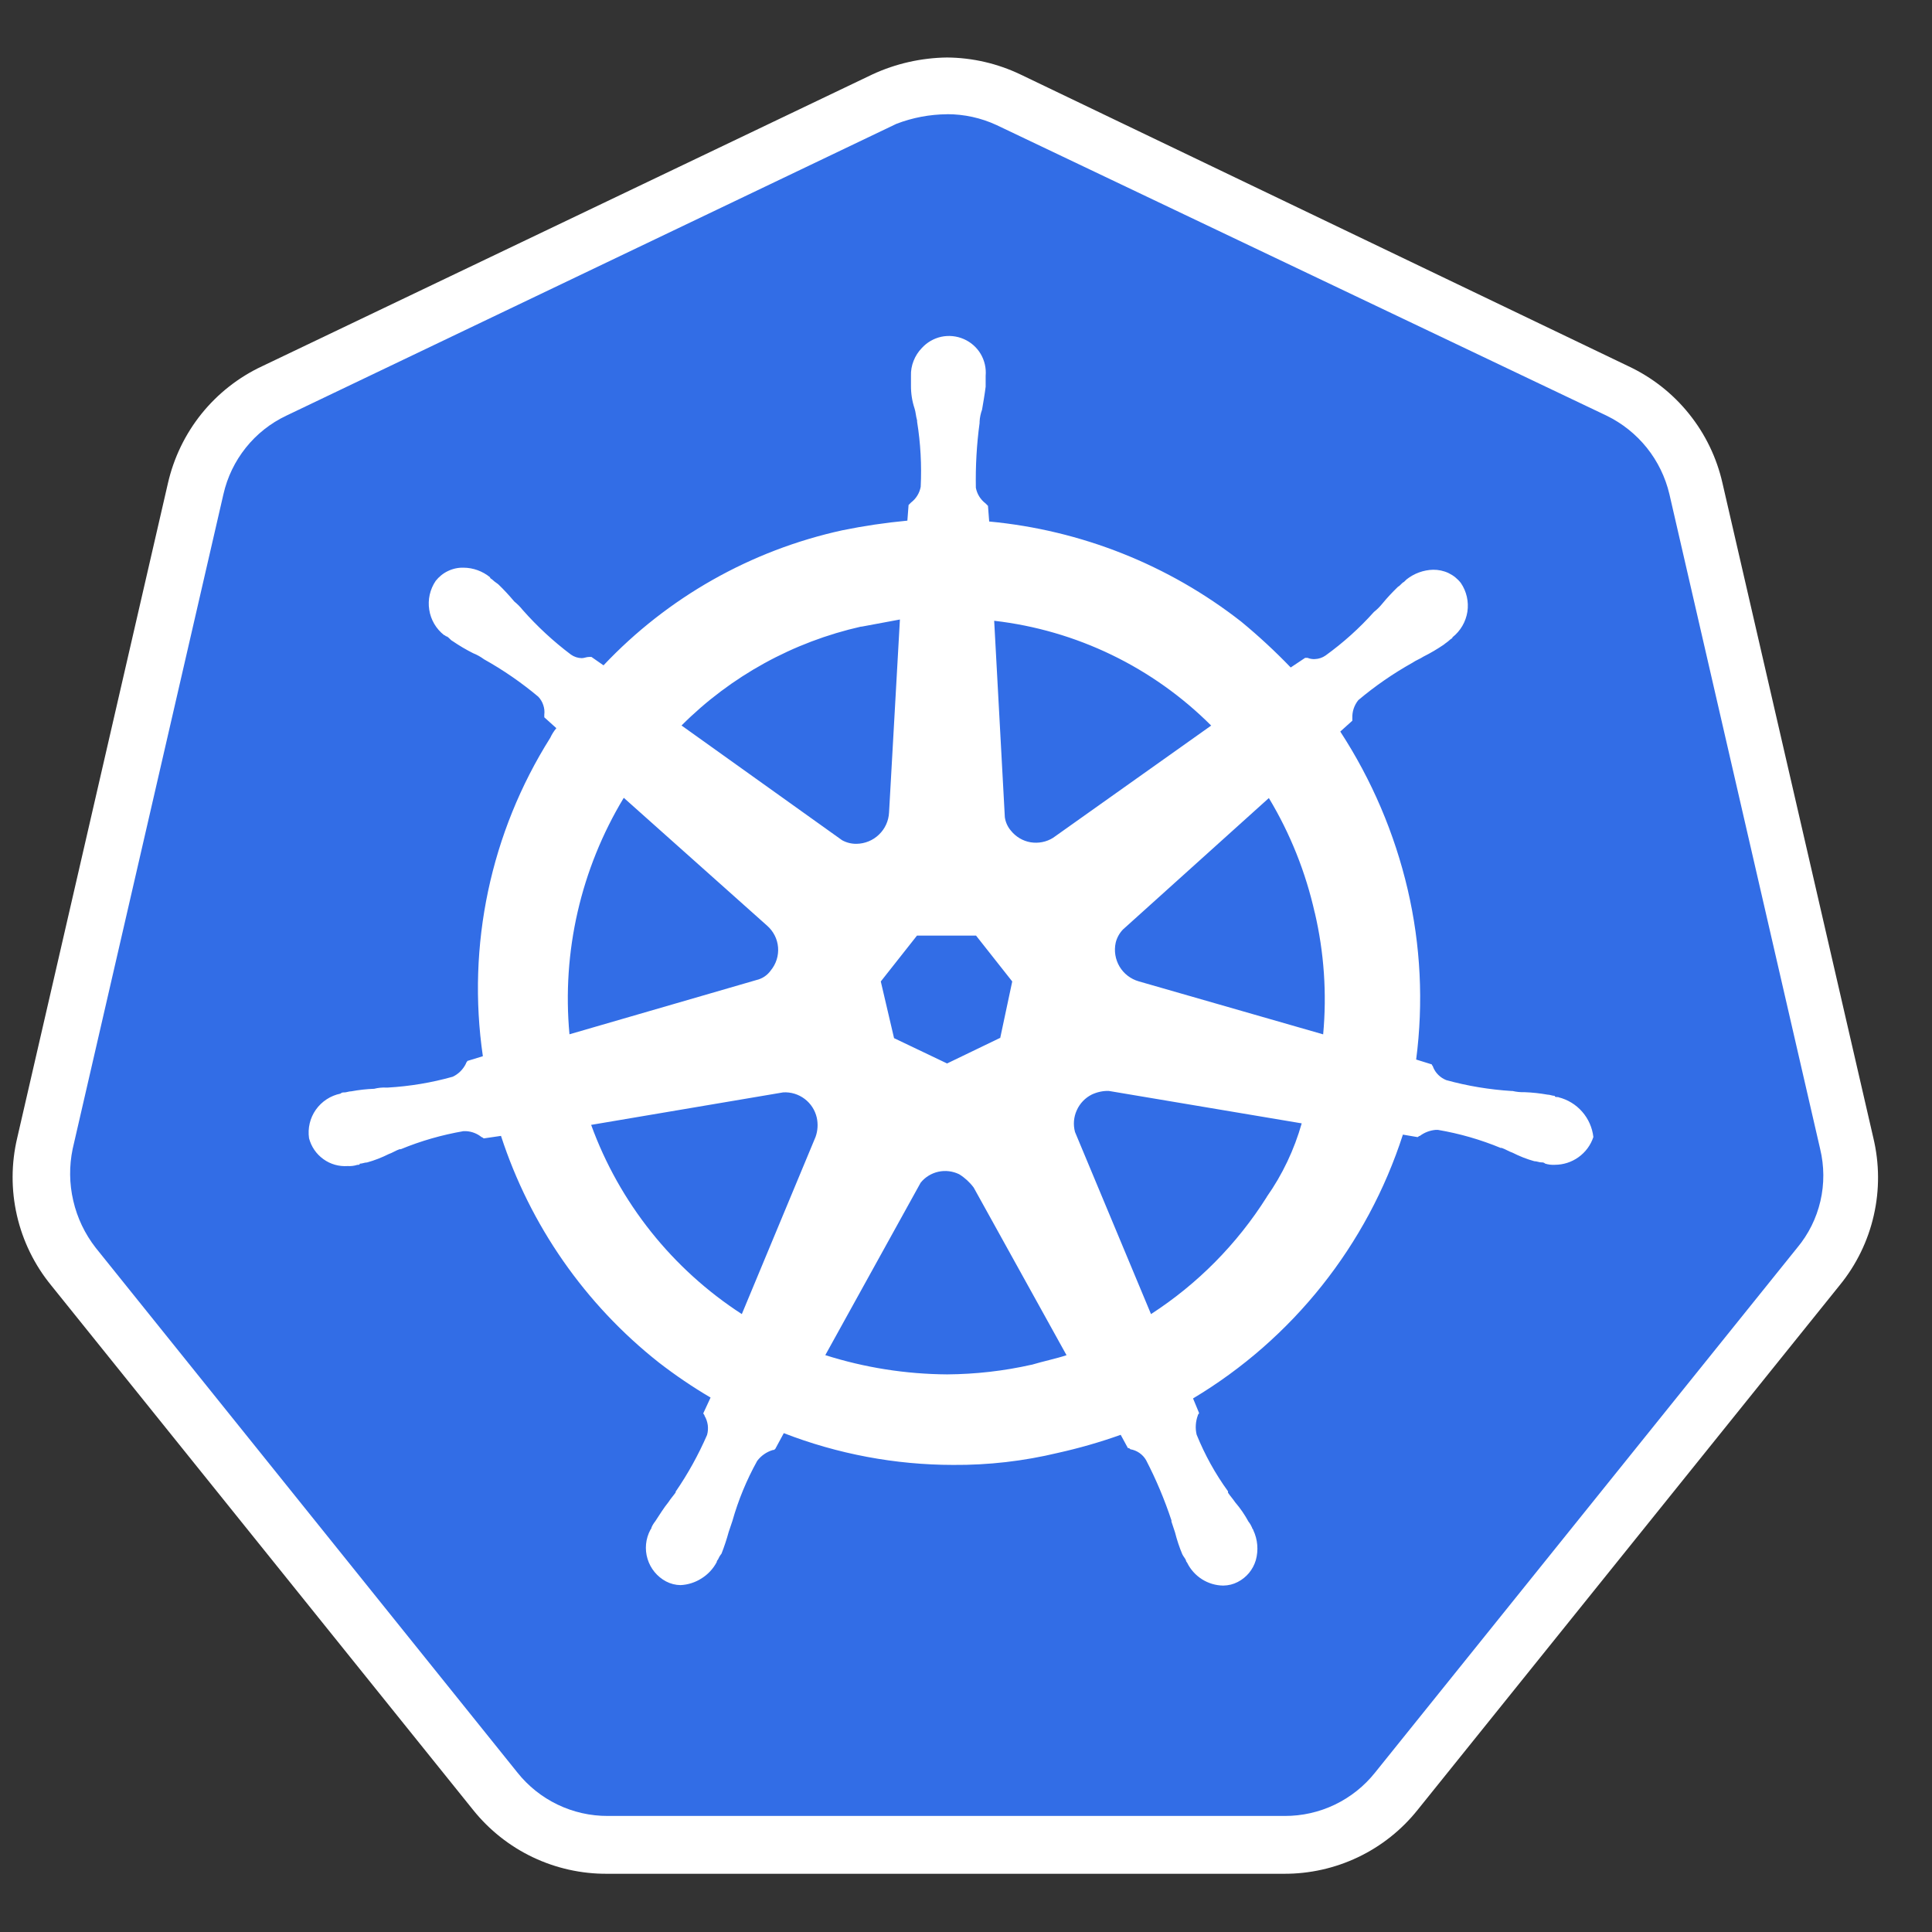
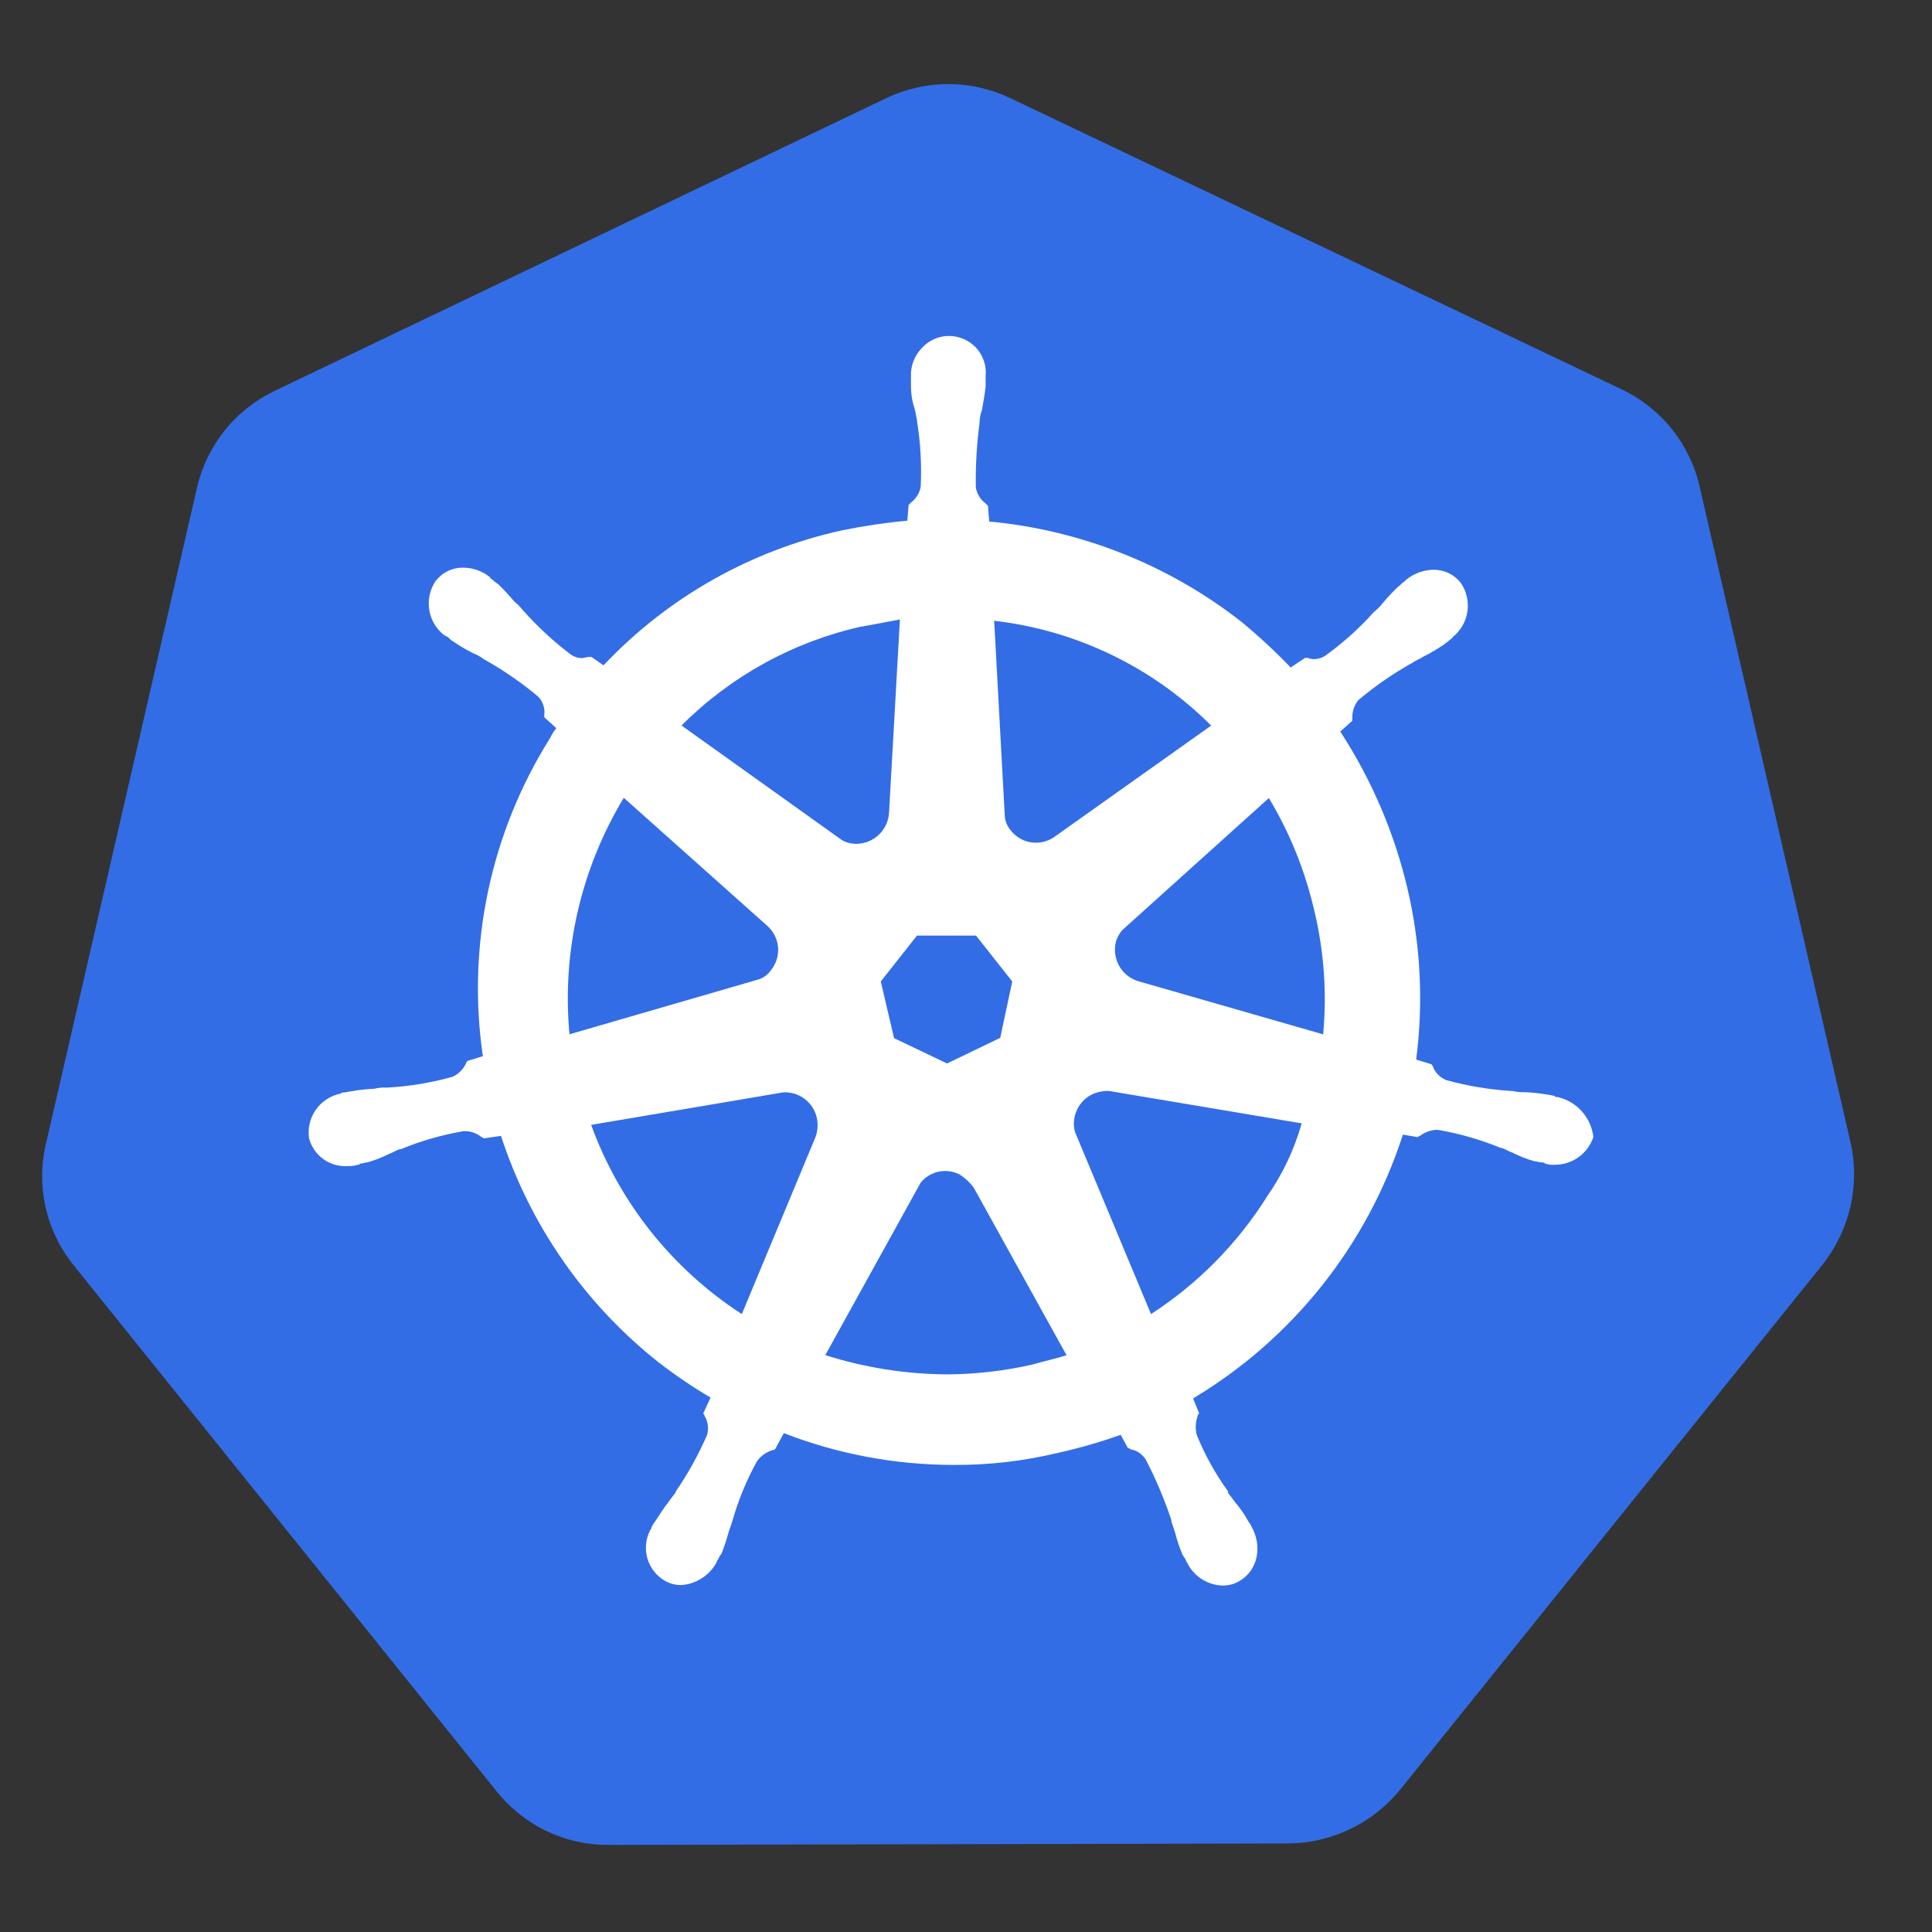
<svg xmlns="http://www.w3.org/2000/svg" width="29" height="29" viewBox="0 0 29 29" fill="none">
  <rect x="0" y="0" width="29" height="29" fill="#333333" stroke="none" />
  <g id="kubernetes-seeklogo.com" clip-path="url(#clip0_4789_1774)">
    <path id="Path 22497" d="M9.129 27.693C8.805 27.694 8.485 27.621 8.193 27.48C7.902 27.338 7.646 27.132 7.446 26.878L1.11 18.998C0.903 18.743 0.757 18.444 0.685 18.123C0.613 17.803 0.616 17.47 0.694 17.151L2.956 7.325C3.028 7.008 3.172 6.711 3.376 6.458C3.58 6.204 3.839 6.001 4.133 5.862L13.293 1.478C13.586 1.336 13.908 1.262 14.234 1.262C14.56 1.262 14.882 1.336 15.175 1.478L24.335 5.841C24.629 5.979 24.888 6.183 25.092 6.436C25.296 6.69 25.44 6.986 25.512 7.304L27.774 17.134C27.848 17.453 27.849 17.785 27.777 18.105C27.704 18.424 27.561 18.724 27.358 18.981L21.022 26.857C20.819 27.108 20.563 27.312 20.272 27.452C19.981 27.593 19.662 27.668 19.339 27.671L9.129 27.693Z" fill="#326DE6" />
-     <path id="Path 22498" d="M14.216 1.714C14.472 1.714 14.725 1.769 14.958 1.877L24.117 6.24C24.351 6.354 24.557 6.519 24.72 6.722C24.883 6.926 24.998 7.163 25.058 7.416L27.321 17.246C27.383 17.503 27.385 17.771 27.325 18.029C27.265 18.287 27.146 18.527 26.976 18.73L20.641 26.606C20.479 26.81 20.272 26.975 20.037 27.088C19.802 27.201 19.544 27.259 19.283 27.258H9.124C8.863 27.259 8.605 27.201 8.37 27.088C8.135 26.975 7.928 26.81 7.766 26.606L1.436 18.729C1.274 18.521 1.159 18.281 1.1 18.024C1.04 17.768 1.037 17.502 1.091 17.244L3.354 7.417C3.412 7.162 3.527 6.924 3.69 6.72C3.853 6.516 4.06 6.352 4.296 6.24L13.455 1.859C13.697 1.766 13.955 1.717 14.215 1.715L14.216 1.714ZM14.216 0.863C13.829 0.868 13.447 0.954 13.097 1.116L3.933 5.498C3.58 5.663 3.269 5.908 3.024 6.212C2.78 6.516 2.608 6.872 2.521 7.252L0.259 17.078C0.168 17.461 0.166 17.86 0.254 18.244C0.342 18.628 0.517 18.986 0.766 19.291L7.101 27.167C7.342 27.468 7.648 27.711 7.996 27.877C8.344 28.043 8.725 28.128 9.111 28.126H19.27C19.656 28.128 20.037 28.043 20.385 27.877C20.733 27.711 21.039 27.468 21.279 27.167L27.615 19.291C27.864 18.986 28.039 18.628 28.126 18.244C28.214 17.86 28.211 17.461 28.119 17.078L25.855 7.252C25.769 6.871 25.597 6.515 25.352 6.211C25.108 5.907 24.797 5.663 24.443 5.497L15.316 1.117C14.972 0.953 14.597 0.866 14.216 0.863Z" fill="white" />
    <path id="Path 22499" d="M23.393 16.467H23.375C23.357 16.467 23.337 16.467 23.337 16.449C23.3 16.449 23.265 16.431 23.229 16.431C23.115 16.411 23 16.398 22.884 16.394C22.824 16.396 22.763 16.39 22.704 16.376H22.686C22.355 16.355 22.028 16.301 21.709 16.213C21.664 16.195 21.623 16.168 21.589 16.134C21.554 16.1 21.528 16.059 21.51 16.014C21.51 15.996 21.492 15.996 21.492 15.977L21.257 15.904C21.368 15.053 21.325 14.188 21.13 13.352C20.933 12.508 20.59 11.706 20.118 10.981L20.299 10.818V10.78C20.295 10.682 20.327 10.586 20.389 10.509C20.642 10.296 20.915 10.108 21.203 9.947C21.258 9.909 21.312 9.892 21.366 9.856C21.473 9.803 21.575 9.742 21.674 9.675C21.692 9.657 21.728 9.638 21.764 9.603C21.782 9.585 21.802 9.585 21.802 9.566C21.922 9.471 22.002 9.335 22.026 9.183C22.049 9.032 22.014 8.877 21.928 8.751C21.879 8.688 21.816 8.637 21.743 8.602C21.671 8.568 21.591 8.551 21.511 8.552C21.366 8.556 21.227 8.607 21.113 8.697L21.075 8.734C21.038 8.752 21.021 8.789 20.985 8.807C20.902 8.887 20.823 8.971 20.75 9.06C20.712 9.107 20.67 9.149 20.623 9.186C20.406 9.429 20.163 9.647 19.899 9.838C19.852 9.872 19.795 9.891 19.736 9.893C19.699 9.895 19.662 9.889 19.628 9.875H19.59L19.374 10.019C19.14 9.776 18.892 9.546 18.631 9.331C17.54 8.478 16.227 7.957 14.848 7.828L14.83 7.593L14.793 7.556C14.717 7.498 14.665 7.414 14.648 7.321C14.642 6.996 14.66 6.672 14.704 6.35V6.33C14.707 6.268 14.72 6.207 14.741 6.149C14.759 6.041 14.779 5.933 14.795 5.805V5.642C14.805 5.527 14.779 5.412 14.72 5.312C14.661 5.213 14.572 5.135 14.466 5.089C14.36 5.043 14.242 5.031 14.129 5.055C14.016 5.08 13.914 5.139 13.836 5.225C13.783 5.28 13.741 5.345 13.713 5.417C13.685 5.488 13.671 5.565 13.674 5.641V5.787C13.673 5.904 13.691 6.021 13.728 6.132C13.746 6.186 13.746 6.24 13.766 6.312V6.33C13.818 6.653 13.836 6.981 13.82 7.307C13.803 7.401 13.751 7.485 13.675 7.543L13.638 7.58L13.62 7.815C13.292 7.846 12.966 7.894 12.643 7.96C11.271 8.26 10.022 8.967 9.059 9.987L8.878 9.861H8.841C8.803 9.861 8.768 9.879 8.732 9.879C8.674 9.878 8.617 9.859 8.569 9.825C8.306 9.627 8.063 9.402 7.845 9.155C7.808 9.108 7.765 9.066 7.719 9.028C7.645 8.94 7.567 8.855 7.484 8.775C7.466 8.757 7.429 8.738 7.393 8.703C7.375 8.685 7.356 8.685 7.356 8.665C7.243 8.573 7.103 8.522 6.957 8.521C6.877 8.519 6.798 8.536 6.725 8.571C6.653 8.605 6.59 8.656 6.54 8.719C6.454 8.846 6.419 9 6.443 9.152C6.466 9.303 6.546 9.44 6.667 9.534C6.685 9.534 6.685 9.552 6.704 9.552C6.742 9.57 6.759 9.606 6.795 9.624C6.893 9.691 6.996 9.752 7.102 9.805C7.16 9.828 7.215 9.859 7.265 9.896C7.553 10.057 7.826 10.245 8.08 10.458C8.114 10.494 8.14 10.537 8.155 10.584C8.171 10.63 8.176 10.68 8.17 10.729V10.767L8.351 10.93C8.314 10.974 8.284 11.022 8.26 11.074C7.364 12.496 7.005 14.191 7.248 15.854L7.013 15.926C7.013 15.944 6.995 15.944 6.995 15.963C6.953 16.05 6.883 16.121 6.796 16.162C6.477 16.252 6.149 16.306 5.819 16.325H5.798C5.737 16.322 5.676 16.328 5.617 16.343C5.502 16.347 5.387 16.36 5.273 16.381C5.236 16.381 5.201 16.398 5.165 16.398C5.155 16.397 5.145 16.398 5.135 16.401C5.126 16.404 5.117 16.41 5.11 16.416C4.961 16.446 4.829 16.533 4.741 16.657C4.653 16.782 4.617 16.936 4.639 17.086C4.672 17.212 4.748 17.323 4.854 17.399C4.96 17.476 5.089 17.512 5.219 17.503C5.268 17.506 5.317 17.5 5.363 17.485C5.381 17.485 5.401 17.485 5.401 17.467C5.438 17.467 5.473 17.449 5.509 17.449C5.622 17.418 5.731 17.375 5.835 17.323C5.889 17.305 5.943 17.268 5.998 17.25H6.016C6.318 17.125 6.634 17.035 6.957 16.979H6.994C7.08 16.983 7.163 17.015 7.229 17.069C7.247 17.069 7.247 17.087 7.267 17.087L7.52 17.05C7.957 18.393 8.782 19.578 9.891 20.453C10.138 20.644 10.397 20.82 10.666 20.978L10.557 21.213C10.557 21.231 10.575 21.231 10.575 21.251C10.601 21.294 10.617 21.342 10.624 21.392C10.63 21.441 10.627 21.492 10.613 21.54C10.483 21.838 10.326 22.123 10.142 22.39V22.402C10.104 22.456 10.069 22.492 10.034 22.547C9.961 22.637 9.907 22.727 9.835 22.836C9.813 22.863 9.794 22.894 9.78 22.926C9.779 22.94 9.772 22.953 9.762 22.964C9.691 23.098 9.675 23.254 9.72 23.4C9.764 23.545 9.864 23.667 9.998 23.738C10.065 23.773 10.139 23.792 10.214 23.793C10.327 23.788 10.436 23.753 10.531 23.692C10.627 23.632 10.705 23.548 10.758 23.448C10.759 23.434 10.766 23.421 10.776 23.411C10.79 23.379 10.808 23.348 10.83 23.321C10.872 23.214 10.908 23.105 10.938 22.995L10.993 22.832C11.082 22.517 11.207 22.214 11.366 21.928C11.425 21.85 11.507 21.793 11.601 21.765C11.619 21.765 11.619 21.765 11.638 21.747L11.765 21.512C12.575 21.826 13.437 21.988 14.306 21.989C14.836 21.993 15.365 21.932 15.881 21.808C16.2 21.737 16.514 21.647 16.822 21.537L16.93 21.736C16.948 21.736 16.948 21.736 16.968 21.754C17.016 21.762 17.063 21.781 17.103 21.809C17.144 21.837 17.178 21.874 17.203 21.917C17.354 22.208 17.481 22.511 17.584 22.822V22.84L17.638 23.003C17.666 23.114 17.702 23.223 17.746 23.328C17.764 23.366 17.784 23.383 17.801 23.419C17.802 23.433 17.809 23.446 17.819 23.456C17.869 23.558 17.946 23.644 18.042 23.705C18.138 23.766 18.249 23.799 18.362 23.8C18.438 23.799 18.512 23.781 18.579 23.746C18.644 23.713 18.701 23.667 18.748 23.611C18.794 23.555 18.829 23.49 18.85 23.42C18.892 23.27 18.879 23.109 18.812 22.968C18.812 22.95 18.794 22.95 18.794 22.93C18.78 22.898 18.762 22.867 18.74 22.84C18.684 22.737 18.618 22.64 18.541 22.551C18.504 22.496 18.469 22.46 18.433 22.406V22.385C18.242 22.122 18.084 21.836 17.962 21.535C17.939 21.439 17.946 21.338 17.98 21.245C17.98 21.227 17.998 21.227 17.998 21.208L17.908 20.991C19.403 20.097 20.523 18.689 21.058 17.031L21.275 17.068C21.293 17.068 21.293 17.05 21.313 17.05C21.381 16.999 21.462 16.968 21.548 16.96H21.585C21.908 17.015 22.224 17.106 22.526 17.231H22.542C22.596 17.249 22.65 17.285 22.705 17.303C22.809 17.356 22.918 17.399 23.03 17.43C23.068 17.43 23.103 17.448 23.139 17.448C23.148 17.447 23.159 17.448 23.168 17.451C23.177 17.454 23.186 17.459 23.193 17.466C23.24 17.481 23.289 17.487 23.338 17.484C23.466 17.484 23.591 17.444 23.695 17.369C23.799 17.294 23.877 17.189 23.917 17.067C23.901 16.926 23.842 16.793 23.748 16.686C23.654 16.579 23.53 16.504 23.392 16.47L23.393 16.467ZM15.01 15.58L14.216 15.963L13.42 15.583L13.221 14.732L13.764 14.044H14.651L15.194 14.732L15.013 15.583L15.01 15.58ZM19.735 13.697C19.875 14.296 19.918 14.914 19.861 15.526L17.092 14.73C16.971 14.695 16.869 14.616 16.805 14.509C16.741 14.401 16.72 14.273 16.747 14.15C16.765 14.076 16.803 14.007 16.856 13.952L19.046 11.979C19.367 12.512 19.599 13.094 19.735 13.701L19.735 13.697ZM18.179 10.892L15.807 12.576C15.707 12.639 15.586 12.662 15.469 12.643C15.352 12.623 15.247 12.56 15.173 12.467C15.125 12.411 15.094 12.342 15.083 12.268L14.923 9.318C16.156 9.46 17.305 10.015 18.182 10.893L18.179 10.892ZM12.928 9.407C13.127 9.37 13.309 9.335 13.508 9.299L13.345 12.195C13.339 12.321 13.285 12.44 13.194 12.527C13.104 12.615 12.983 12.664 12.857 12.666C12.781 12.667 12.707 12.649 12.64 12.612L10.23 10.89C10.97 10.149 11.905 9.635 12.927 9.405L12.928 9.407ZM9.365 11.977L11.516 13.896C11.61 13.979 11.669 14.095 11.679 14.22C11.689 14.345 11.65 14.469 11.57 14.566C11.518 14.64 11.441 14.691 11.353 14.711L8.548 15.525C8.433 14.286 8.719 13.043 9.362 11.977L9.365 11.977ZM8.878 16.884L11.756 16.397C11.871 16.39 11.985 16.425 12.077 16.494C12.17 16.564 12.234 16.663 12.26 16.776C12.281 16.872 12.275 16.973 12.242 17.065L11.135 19.725C10.092 19.049 9.297 18.052 8.873 16.884L8.878 16.884ZM15.484 20.485C15.068 20.579 14.643 20.627 14.217 20.63C13.596 20.626 12.98 20.529 12.388 20.341L13.819 17.753C13.886 17.669 13.981 17.611 14.086 17.588C14.191 17.565 14.301 17.579 14.398 17.626C14.482 17.678 14.556 17.746 14.615 17.825L16.009 20.342C15.846 20.396 15.664 20.432 15.484 20.486L15.484 20.485ZM19.014 17.968C18.569 18.673 17.977 19.272 17.277 19.725L16.136 16.991C16.107 16.883 16.116 16.767 16.163 16.665C16.209 16.562 16.289 16.479 16.389 16.429C16.469 16.392 16.555 16.373 16.642 16.375L19.539 16.862C19.427 17.257 19.25 17.631 19.014 17.966L19.014 17.968Z" fill="white" />
  </g>
  <defs>
    <clipPath id="clip0_4789_1774">
      <rect width="28" height="27.262" fill="white" transform="translate(0.189 0.863)" />
    </clipPath>
  </defs>
</svg>